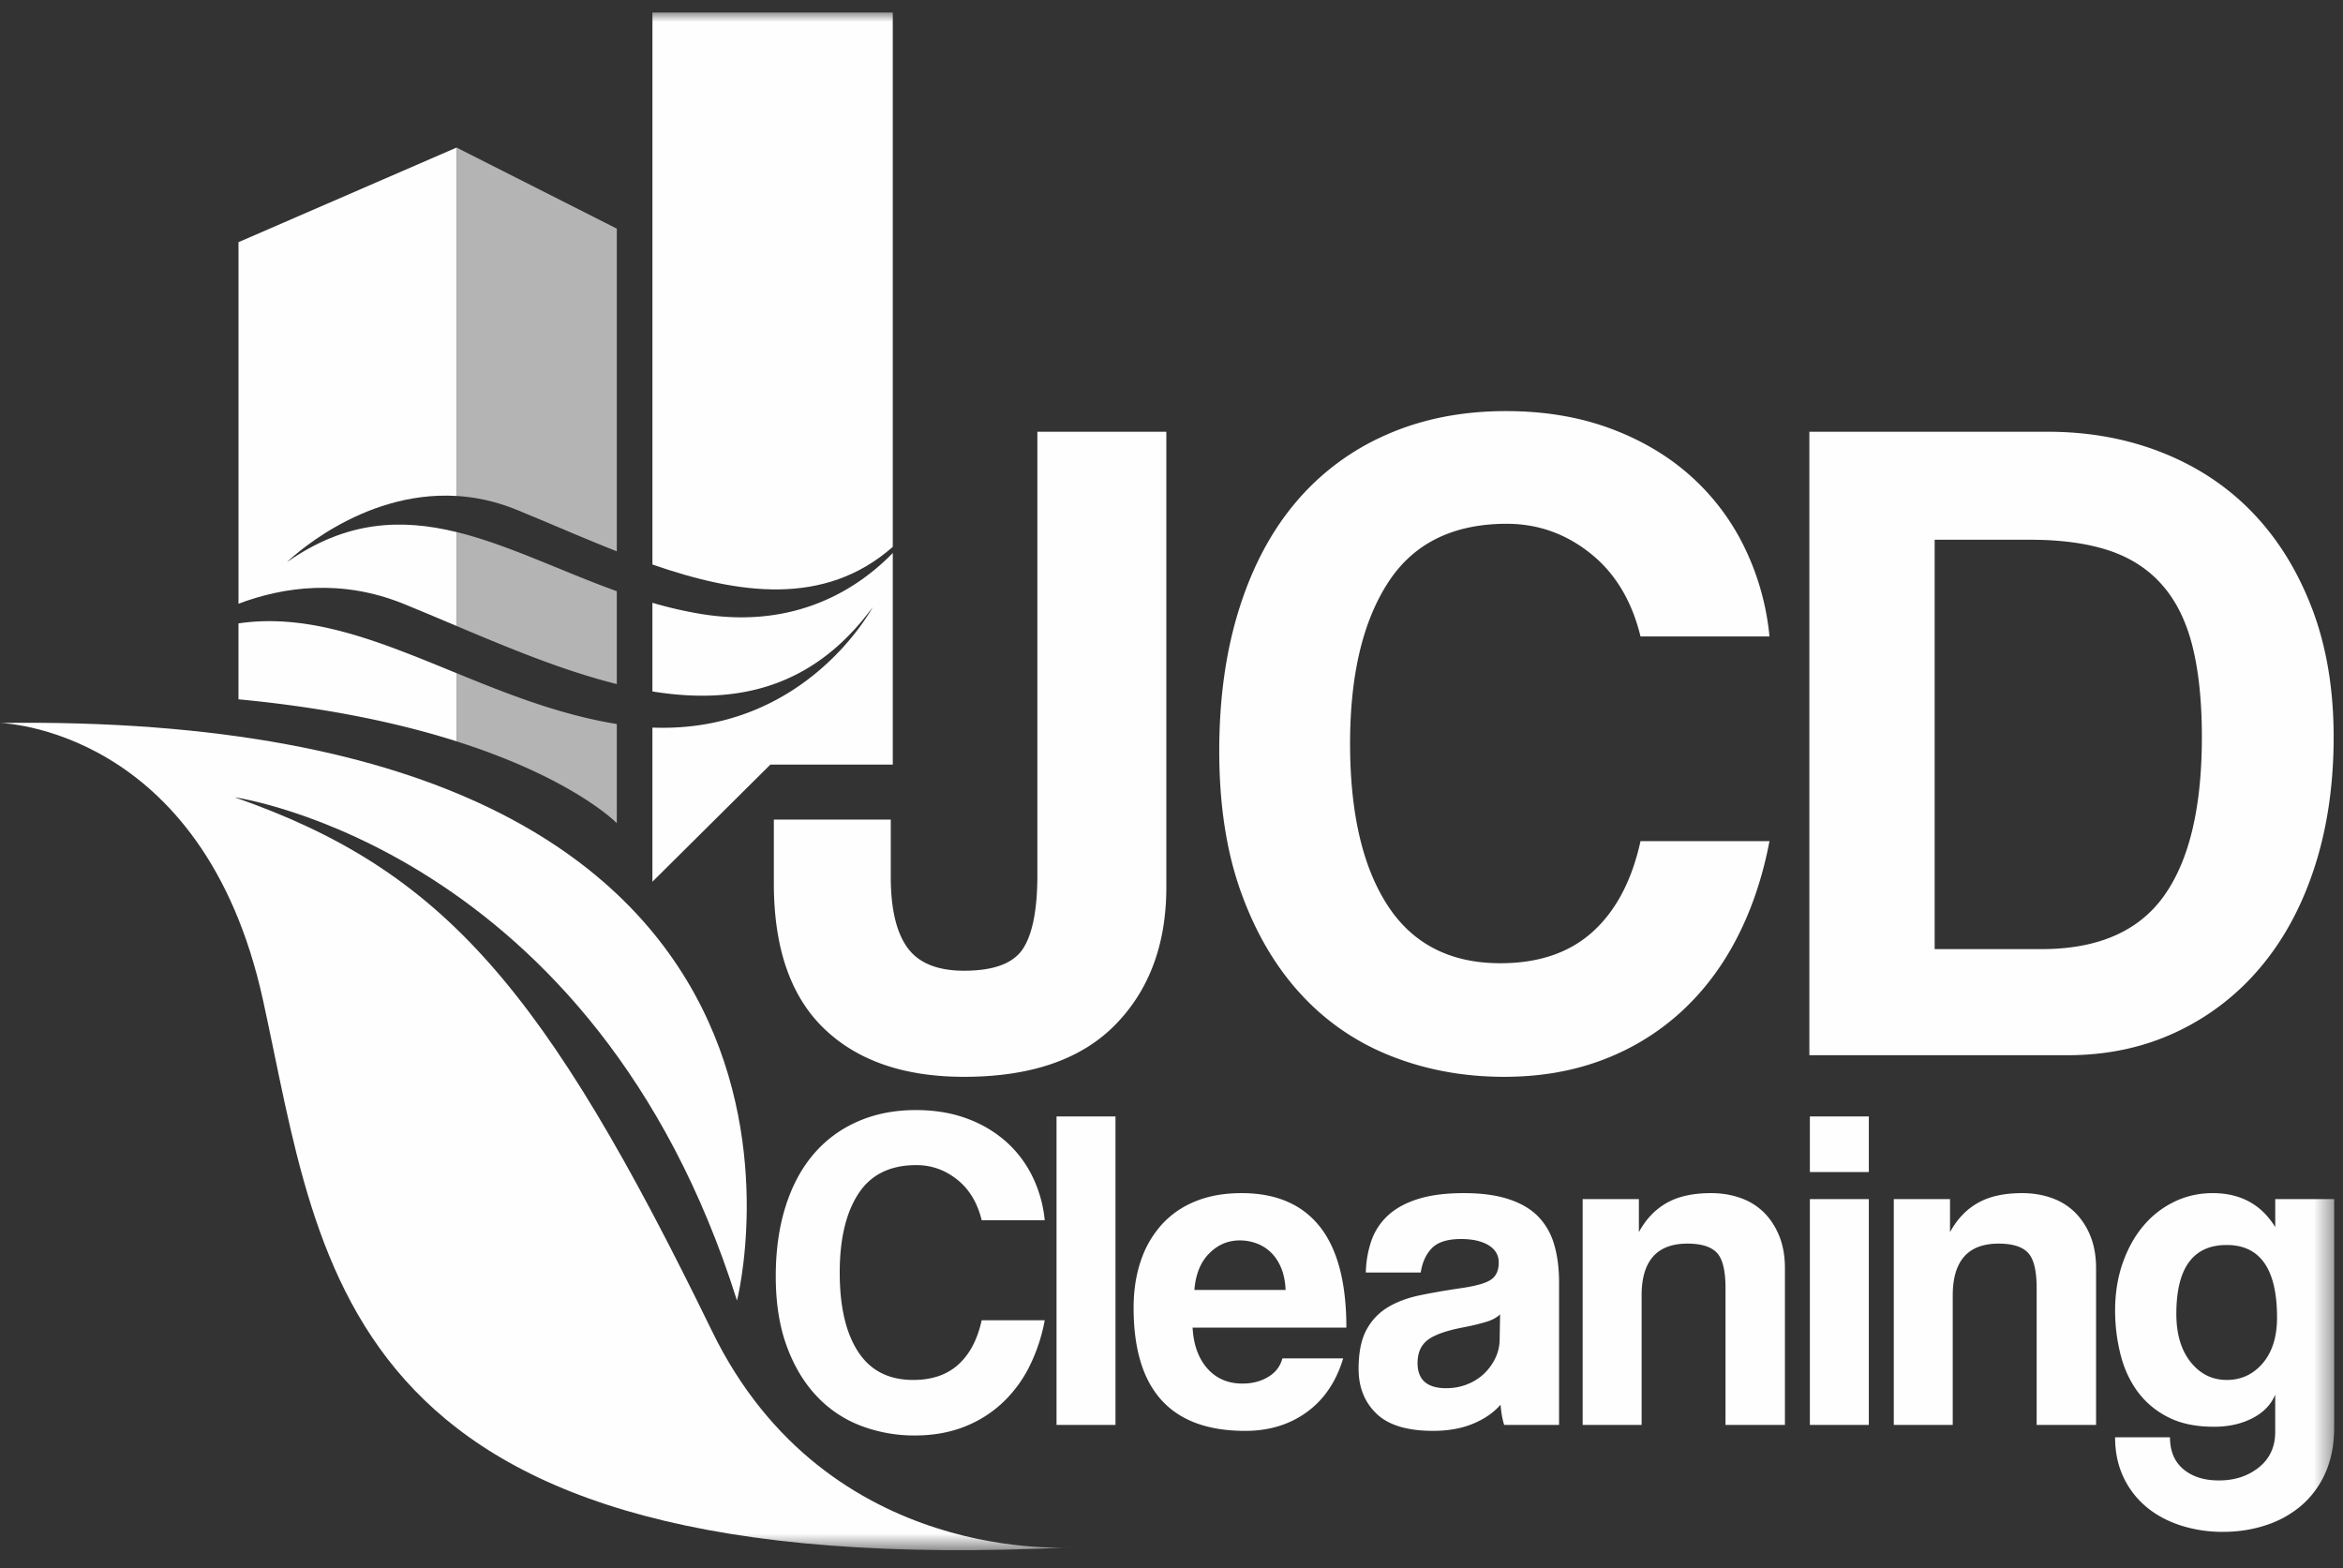
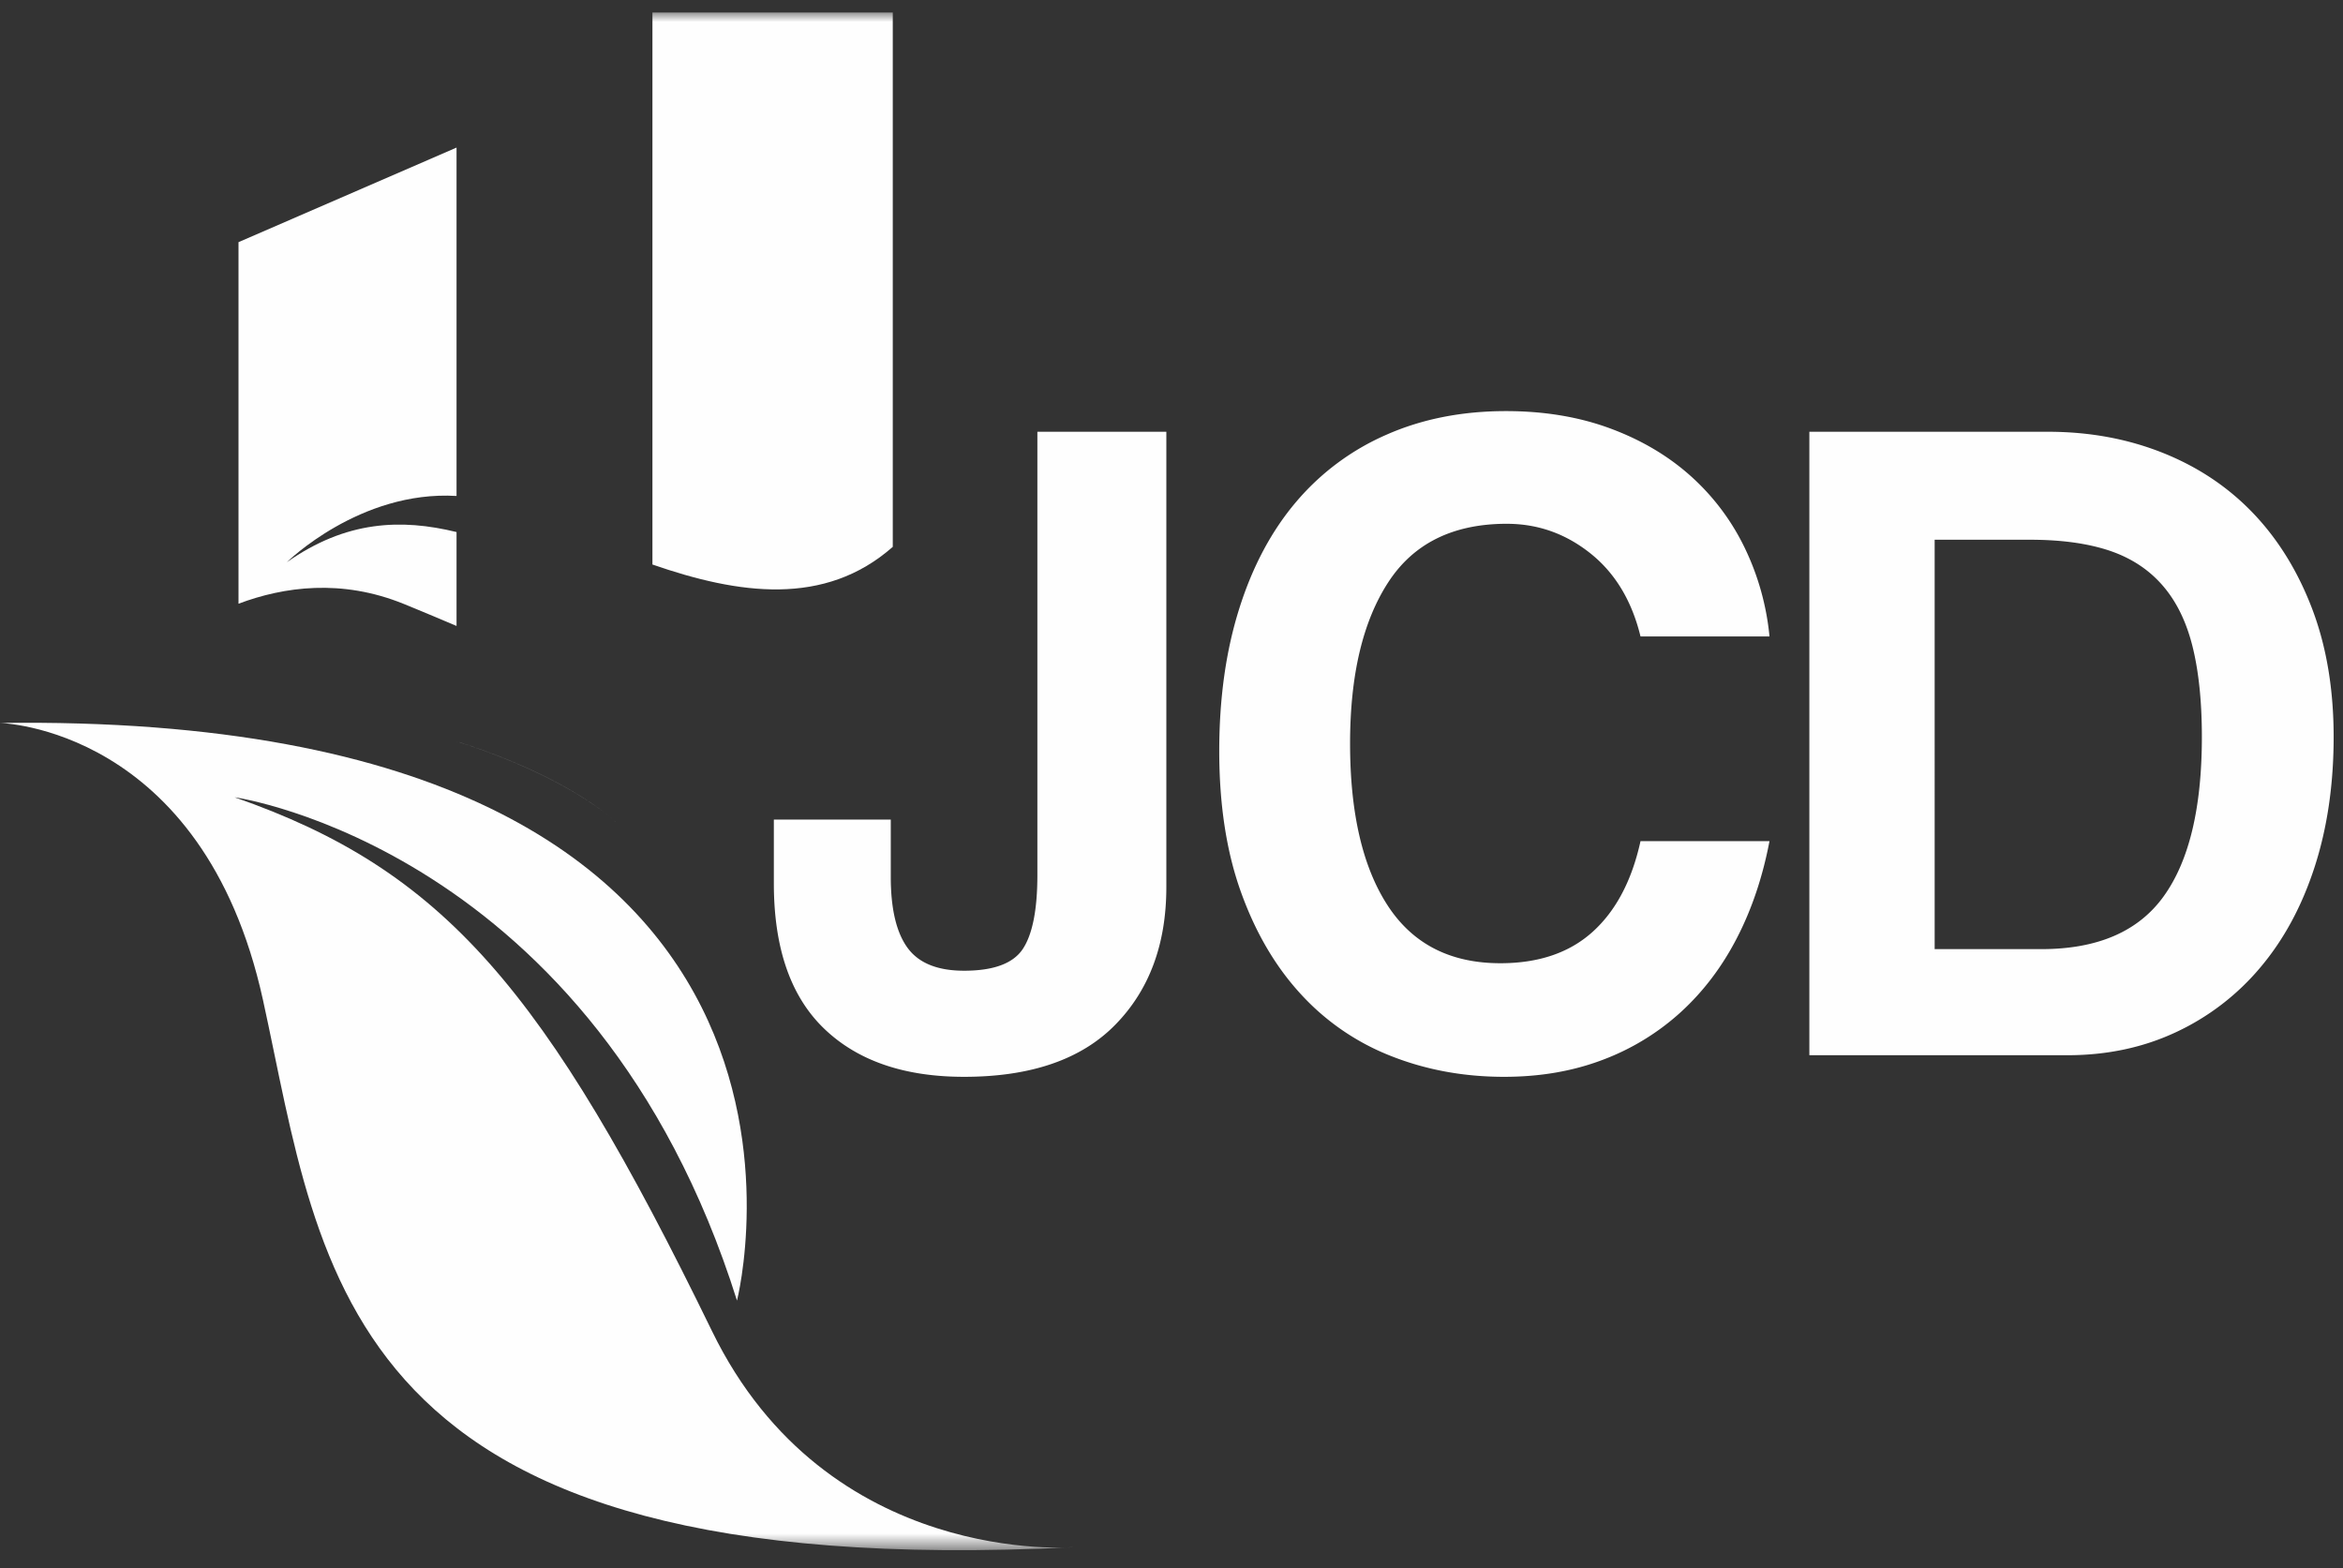
<svg xmlns="http://www.w3.org/2000/svg" xmlns:xlink="http://www.w3.org/1999/xlink" width="124" height="83">
  <rect width="100%" height="100%" fill="#333333" stroke="none" />
  <defs>
    <path id="a" d="M0 81.379h123.574V0H0z" />
  </defs>
  <g transform="translate(-.04 .66)" fill="none" fill-rule="evenodd">
    <path d="M79.79 27.06c1.637 0 3.11.521 4.42 1.565 1.309 1.043 2.193 2.51 2.652 4.398h6.826a13.784 13.784 0 0 0-1.302-4.671 12.227 12.227 0 0 0-2.848-3.802c-1.196-1.076-2.62-1.921-4.272-2.534-1.654-.613-3.495-.92-5.525-.92-2.325 0-4.429.415-6.31 1.243a13.127 13.127 0 0 0-4.788 3.553c-1.31 1.54-2.317 3.428-3.02 5.665-.705 2.236-1.056 4.745-1.056 7.528 0 2.85.384 5.342 1.154 7.478.769 2.137 1.824 3.934 3.167 5.391a12.783 12.783 0 0 0 4.789 3.28c1.849.728 3.837 1.093 5.965 1.093 1.9 0 3.634-.298 5.206-.894a12.821 12.821 0 0 0 4.15-2.534c1.195-1.093 2.186-2.402 2.97-3.926.787-1.523 1.36-3.23 1.72-5.118h-6.826c-.46 2.087-1.302 3.685-2.53 4.795-1.228 1.11-2.856 1.665-4.886 1.665-2.651 0-4.64-1.019-5.966-3.056-1.326-2.038-1.989-4.895-1.989-8.572 0-3.61.67-6.451 2.014-8.522 1.341-2.07 3.438-3.106 6.285-3.106zm34.768 19.702c-1.342 1.872-3.503 2.807-6.481 2.807h-5.648V27.904h5.058c1.637 0 3.027.191 4.174.571 1.146.382 2.087.994 2.824 1.84.737.844 1.268 1.93 1.596 3.254.327 1.325.49 2.915.49 4.77 0 3.744-.67 6.552-2.013 8.423zm7.858-15.181c-.754-1.987-1.793-3.677-3.118-5.068-1.327-1.391-2.923-2.46-4.788-3.205-1.867-.746-3.897-1.119-6.09-1.119H95.798v32.995h13.653c2.095 0 4.01-.405 5.746-1.218a12.973 12.973 0 0 0 4.469-3.428c1.244-1.473 2.201-3.246 2.872-5.317.67-2.07 1.007-4.364 1.007-6.882 0-2.517-.377-4.77-1.129-6.758zM54.942 45.643c0 1.823-.254 3.123-.761 3.902-.508.779-1.547 1.167-3.119 1.167-1.408 0-2.406-.405-2.995-1.217-.59-.812-.884-2.063-.884-3.752v-3.031h-6.188v3.38c0 3.411.884 5.97 2.652 7.676 1.768 1.706 4.24 2.559 7.415 2.559 3.536 0 6.204-.919 8.005-2.758 1.8-1.838 2.7-4.264 2.7-7.28v-24.1h-6.825v23.454z" fill="#FEFEFE" />
    <mask id="b" fill="#fff">
      <use xlink:href="#a" />
    </mask>
-     <path d="M95.825 74.749h3.12v-11.95h-3.12v11.95zM93.39 63.502a3.308 3.308 0 0 0-1.237-.764c-.48-.17-1-.256-1.56-.256-.96 0-1.745.174-2.353.523-.609.347-1.096.862-1.464 1.542v-1.749H83.8v11.95h3.12v-6.85c0-1.828.808-2.744 2.425-2.744.735 0 1.255.162 1.56.486.304.324.455.947.455 1.87v7.239h3.145v-8.283c0-.648-.1-1.219-.3-1.713-.2-.493-.472-.91-.815-1.251zm26.404 7.98c-.504.59-1.14.887-1.909.887-.768 0-1.405-.317-1.909-.948-.504-.632-.756-1.482-.756-2.55 0-2.43.889-3.644 2.665-3.644s2.664 1.28 2.664 3.838c0 1.02-.252 1.826-.755 2.416zm.66-8.684v1.482c-.737-1.2-1.841-1.798-3.313-1.798-.72 0-1.393.15-2.016.45-.624.3-1.17.72-1.633 1.262-.464.543-.832 1.2-1.104 1.968-.273.769-.409 1.616-.409 2.538 0 .778.093 1.538.277 2.283.184.746.48 1.4.888 1.968a4.534 4.534 0 0 0 1.609 1.372c.664.349 1.483.523 2.46.523.768 0 1.444-.15 2.028-.45.585-.298.989-.717 1.212-1.25v1.966c0 .794-.288 1.421-.864 1.884-.576.46-1.28.691-2.112.691-.784 0-1.412-.198-1.884-.594-.473-.398-.709-.96-.709-1.689h-2.905c0 .778.145 1.473.433 2.09a4.585 4.585 0 0 0 1.188 1.566c.504.43 1.108.76 1.812.996a7.181 7.181 0 0 0 2.28.352c.817 0 1.585-.122 2.306-.365a5.447 5.447 0 0 0 1.872-1.057 4.863 4.863 0 0 0 1.248-1.723c.304-.69.455-1.487.455-2.393V62.798h-3.12zm-41.047 7.408c0 .356-.076.692-.228 1.008a2.807 2.807 0 0 1-.6.826 2.764 2.764 0 0 1-.888.559 2.985 2.985 0 0 1-1.117.206c-1.008 0-1.512-.445-1.512-1.336 0-.517.168-.914.504-1.19.337-.275.952-.502 1.848-.68a12.39 12.39 0 0 0 1.32-.316c.304-.097.537-.227.697-.389l-.024 1.312zm2.029-6.497c-.393-.396-.913-.7-1.561-.91-.648-.212-1.436-.317-2.365-.317-.944 0-1.744.101-2.4.304-.657.202-1.188.49-1.597.862a3.271 3.271 0 0 0-.888 1.336 5.487 5.487 0 0 0-.3 1.7h2.905c.08-.534.276-.963.588-1.287.313-.324.828-.486 1.548-.486.608 0 1.093.11 1.452.327.36.22.54.524.54.912 0 .421-.135.725-.408.91-.272.187-.8.337-1.584.45-.784.114-1.508.24-2.172.377-.664.137-1.236.352-1.717.643-.48.292-.856.693-1.128 1.202-.271.51-.407 1.195-.407 2.053 0 .972.315 1.761.947 2.368.632.608 1.629.91 2.989.91.8 0 1.504-.124 2.112-.375.609-.252 1.096-.587 1.465-1.009.031.406.095.761.191 1.07h2.905v-7.555c0-.744-.087-1.412-.263-2.003a3.49 3.49 0 0 0-.852-1.482zm28.42-.207a3.302 3.302 0 0 0-1.237-.764c-.48-.17-1-.256-1.56-.256-.96 0-1.744.174-2.352.523-.609.347-1.096.862-1.465 1.542v-1.749h-2.976v11.95h3.12v-6.85c0-1.828.808-2.744 2.426-2.744.734 0 1.255.162 1.559.486.305.324.456.947.456 1.87v7.239h3.145v-8.283c0-.648-.1-1.219-.3-1.713a3.67 3.67 0 0 0-.816-1.251zm-14.031-2.137h3.12v-2.94h-3.12v2.94zm-39.87 13.384h3.12V58.425h-3.12v16.324zm-7.418-13.75c.8 0 1.52.256 2.161.767.64.51 1.072 1.226 1.296 2.15h3.337a6.764 6.764 0 0 0-.636-2.284 6 6 0 0 0-1.392-1.858 6.419 6.419 0 0 0-2.089-1.239c-.808-.3-1.708-.449-2.7-.449-1.137 0-2.165.202-3.085.608-.92.404-1.7.983-2.34 1.736-.641.753-1.133 1.675-1.477 2.769-.344 1.093-.516 2.32-.516 3.68 0 1.392.188 2.61.564 3.655.376 1.044.892 1.923 1.549 2.635a6.26 6.26 0 0 0 2.34 1.604 7.894 7.894 0 0 0 2.917.534c.928 0 1.776-.146 2.544-.437a6.266 6.266 0 0 0 2.028-1.24 6.8 6.8 0 0 0 1.453-1.918 9.217 9.217 0 0 0 .84-2.501h-3.337c-.224 1.02-.636 1.8-1.236 2.343-.6.543-1.396.815-2.389.815-1.296 0-2.268-.499-2.916-1.495-.648-.995-.972-2.393-.972-4.19 0-1.764.328-3.154.984-4.165.656-1.012 1.68-1.52 3.072-1.52zm14.715 6.608c.064-.826.324-1.47.78-1.931.456-.461.996-.692 1.62-.692.304 0 .6.052.889.158.288.105.543.267.768.486.224.218.404.493.54.825.135.333.212.716.229 1.154h-4.826zm6.638-3.351c-.937-1.183-2.317-1.774-4.141-1.774-.913 0-1.72.142-2.425.426-.704.283-1.3.691-1.789 1.226a5.41 5.41 0 0 0-1.115 1.919c-.257.744-.385 1.578-.385 2.502 0 4.34 1.969 6.509 5.906 6.509 1.264 0 2.352-.332 3.264-.996.912-.664 1.552-1.611 1.92-2.841H67.91c-.112.42-.364.749-.757.984-.391.234-.844.35-1.356.35-.768 0-1.388-.266-1.86-.8-.472-.534-.732-1.255-.78-2.162h8.138c0-2.38-.469-4.161-1.404-5.343z" fill="#FEFEFE" mask="url(#b)" />
    <path d="M0 37.6s10.777.178 13.957 14.658c3.18 14.48 3.886 30.926 42.93 28.96 0 0-13.059 1.11-19.168-11.44-8.833-18.145-14.223-24.402-25.264-28.245 0 0 19.052 2.681 26.589 26.636 0 0 8.009-31.225-39.044-30.569M21.402 31.297c.915.372 1.852.77 2.8 1.17v-4.97c-2.932-.716-5.842-.609-8.98 1.596 0 0 3.863-3.813 8.98-3.506V7.15l-11.54 5.006V31.29c2.407-.905 5.459-1.324 8.74.008" fill="#FEFEFE" mask="url(#b)" />
-     <path d="M12.661 32.331v4.018c4.832.458 8.621 1.295 11.542 2.222v-3.606c-3.971-1.623-7.68-3.201-11.542-2.634M32.676 42.895l.002.002-.002-.002zM37.127 31.83a21.902 21.902 0 0 1-2.559-.589v4.691c4.357.706 8.464-.104 11.658-4.462 0 0-3.527 6.687-11.658 6.375v8.157l6.242-6.198h6.479V28.606c-1.787 1.836-5.083 4.057-10.162 3.224" fill="#FEFEFE" mask="url(#b)" />
    <path d="M47.289 28.28V0h-12.72v29.215c4.562 1.584 9.117 2.239 12.72-.935M32.678 42.897l.006.006-.006-.006M24.203 38.573c5.993 1.903 8.33 4.178 8.473 4.322-.137-.138-2.468-2.42-8.473-4.324v.002z" fill="#FEFEFE" mask="url(#b)" />
-     <path d="M24.203 27.498v4.97c2.775 1.17 5.66 2.372 8.48 3.073v-4.914c-2.982-1.072-5.74-2.46-8.48-3.13M27.354 26.308c1.716.697 3.513 1.495 5.33 2.207V11.44l-8.481-4.29v18.437c1.009.06 2.065.28 3.15.72M24.203 34.965v3.606c6.005 1.905 8.336 4.186 8.473 4.325l.002.001a.041.041 0 0 0 .006.005v-5.247l-.04-.005c-3.013-.495-5.786-1.6-8.44-2.685" fill="#FEFEFE" opacity=".8" mask="url(#b)" />
  </g>
</svg>